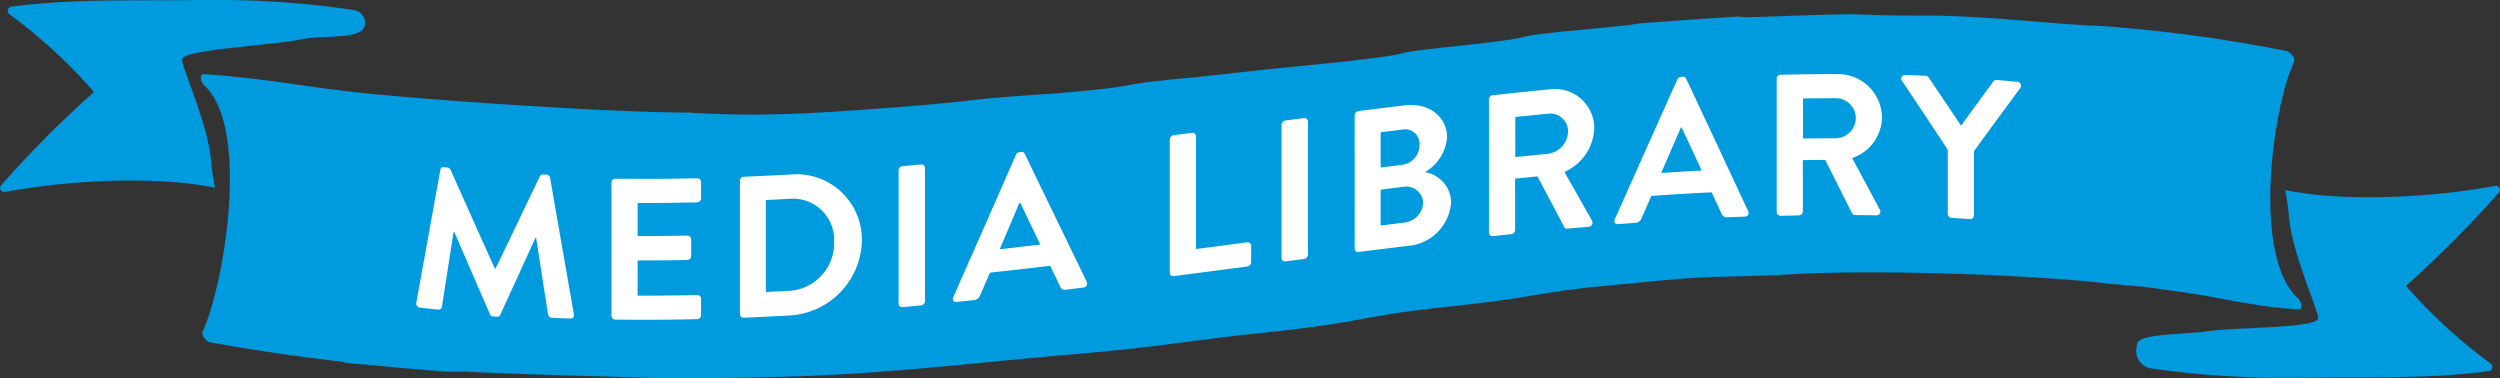
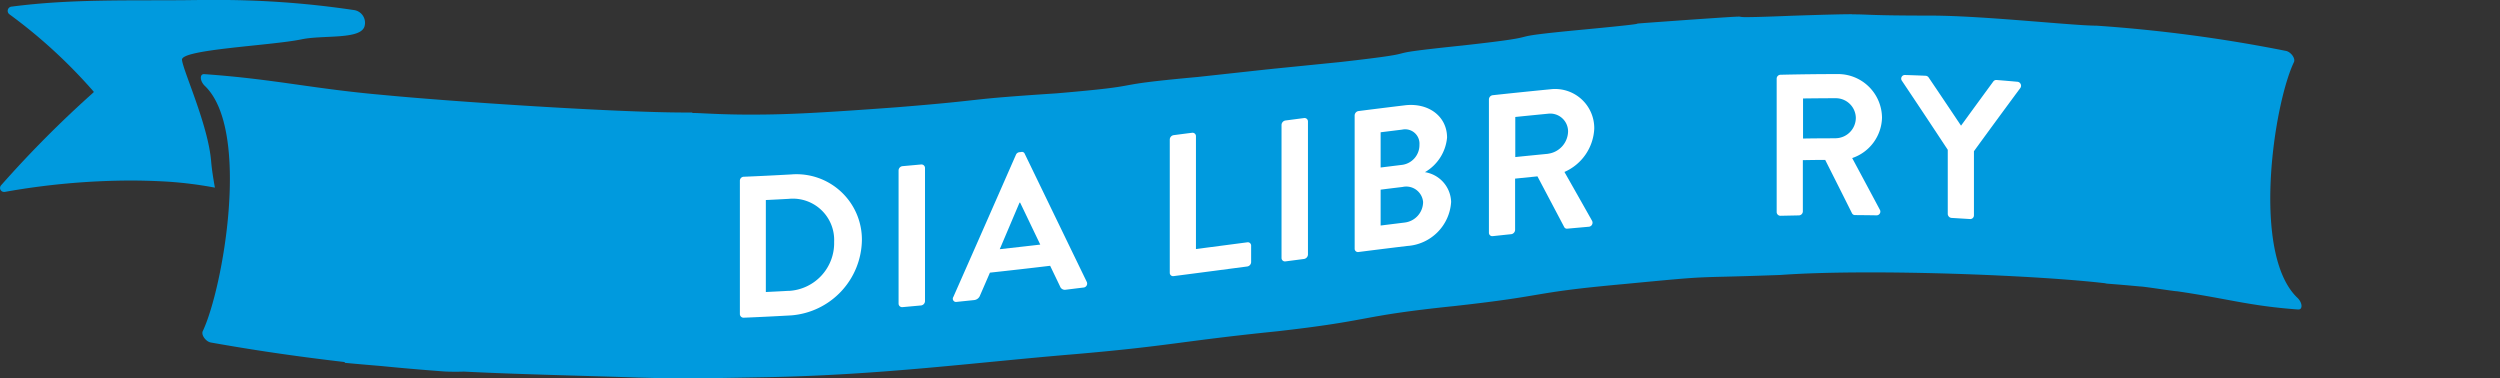
<svg xmlns="http://www.w3.org/2000/svg" width="282.666" height="42.787" viewBox="0 0 282.666 42.787">
  <rect x="0" y="0" width="282.666" height="42.787" fill="#333333" stroke="none" />
  <g id="MediaLibraryBVL" transform="translate(-0.005)" style="mix-blend-mode: normal;isolation: isolate">
    <g id="Layer_2" data-name="Layer 2" transform="translate(0.005)">
      <g id="Layer_1" data-name="Layer 1">
        <g id="Group_677" data-name="Group 677">
          <g id="Group_675" data-name="Group 675" style="mix-blend-mode: multiply;isolation: isolate">
            <g id="Group_674" data-name="Group 674">
              <path id="Path_3953" data-name="Path 3953" d="M23.643,0c-.719,0-1.451,0-2.191.014-6.417.078-13.3-.164-20.12.733a.482.482,0,0,0-.263.868,58.284,58.284,0,0,1,9.512,8.729.077.077,0,0,1-.007.107A124.263,124.263,0,0,0,.115,20.966a.447.447,0,0,0,.37.733.406.406,0,0,0,.092-.007,82.126,82.126,0,0,1,14.129-1.281q2.1,0,4.262.128a44.824,44.824,0,0,1,5.336.676c-.2-1.1-.356-2.127-.427-2.981-.334-4.105-3.2-10.295-3.294-11.476S30.665,5.165,34.1,4.447c2.483-.519,6.787.078,7.136-1.53a1.452,1.452,0,0,0-1.252-1.786A104.081,104.081,0,0,0,23.643,0" transform="translate(-0.005)" fill="#009ade" />
-               <path id="Path_3954" data-name="Path 3954" d="M380.167,29.54a.553.553,0,0,0-.092.007,82.125,82.125,0,0,1-14.129,1.281q-2.1,0-4.262-.128a44.825,44.825,0,0,1-5.336-.676A29.964,29.964,0,0,1,356.775,33c.334,4.105,3.2,10.295,3.294,11.476s-9.1,1.017-12.586,1.508c-2.682.377-7.257.256-7.826,1.266a2.318,2.318,0,0,0-.121.591,1.993,1.993,0,0,0,1.707,2.348A105.53,105.53,0,0,0,357,51.239c.726,0,1.451,0,2.191-.014,6.41-.078,13.3.164,20.113-.733a.482.482,0,0,0,.263-.868,58.282,58.282,0,0,1-9.512-8.729.077.077,0,0,1,.007-.107,124.26,124.26,0,0,0,10.458-10.515.447.447,0,0,0-.37-.733" transform="translate(-97.967 -8.524)" fill="#009ade" />
              <path id="Path_3955" data-name="Path 3955" d="M218.611,2.26c-1.117,0-2.874.043-6.766.171-2.967.121-4.39.157-5.1.157a4.574,4.574,0,0,1-.7-.028.737.737,0,0,0-.242-.028c-.356,0-1.466.071-5.713.363-11.234.811-.292,0-11.561,1.074-11.3,1.067-2.639.576-13.966,1.828-11.341,1.181-2.412.576-13.759,1.864-11.348,1.145-4.817.462-16.157,1.693-11.326,1.032-4.639.882-15.944,1.85-11.276.74-7.008.683-18.227,1.587-8.167.6-12.073.818-16.143.818-.655,0-1.309,0-1.992-.014-2.561-.043-4.005-.171-4.866-.171l.014-.05h-.761c-8.089,0-26.971-1.281-34.114-1.978-8.054-.7-12.337-1.8-20.312-2.362h-.036c-.5,0-.448.8.107,1.33,5.215,4.994,2.07,22.873-.235,27.732-.206.441.37,1.188.911,1.281,4.724.84,9.356,1.537,15.147,2.213a.346.346,0,0,1-.007.085c.014,0,1.622.157,4.141.363,2.127.213,4.418.413,6.915.6.448.036.918.043,1.409.043.327,0,.669,0,1.01-.014,6.154.32,15.253.512,19.707.676,2.355.057,3.266.1,4.959.1s4.126-.043,9.512-.142c13.041-.242,23.748-1.679,34.74-2.59,11.013-.946,11.988-1.473,23.037-2.6,11.049-1.252,8.986-1.707,20.027-2.853,11.035-1.224,8.189-1.48,19.138-2.483,10.914-1.046,6.851-.633,17.722-1.032,2.867-.206,6.4-.292,10.174-.292,9.854,0,21.322.591,26.751,1.252h-.256q2.006.149,4.005.341h.036c.192,0,1.153.135,2.092.27s1.871.27,2.021.27h.021c5.777.84,8.153,1.658,13.7,2.063h.043c.5,0,.448-.783-.114-1.316-5.222-4.959-2.7-21.827-.4-26.651.206-.434-.37-1.174-.911-1.273a167.843,167.843,0,0,0-21.415-2.853h0c-2.675,0-12.6-1.11-18.555-1.138h-.057c-3.557,0-5.3-.036-6.417-.071s-1.6-.071-2.639-.071" transform="translate(-9.213 -0.652)" fill="#009ade" />
            </g>
          </g>
          <g id="Group_676" data-name="Group 676" transform="translate(47.067 8.374)">
-             <path id="Path_3956" data-name="Path 3956" d="M68.878,26.867a.339.339,0,0,1,.413-.3c.121.014.242.021.363.036a.447.447,0,0,1,.384.263q2.508,5.613,5.009,11.17h.071q2.508-5.186,5.009-10.437a.364.364,0,0,1,.384-.206c.121,0,.242.014.363.014a.417.417,0,0,1,.413.363q1.345,7.705,2.689,15.4a.385.385,0,0,1-.413.512c-.69-.021-1.38-.05-2.07-.078a.525.525,0,0,1-.434-.363q-.672-4.343-1.345-8.694h-.071c-1.33,2.917-2.654,5.813-3.984,8.708a.352.352,0,0,1-.384.221c-.135-.007-.27-.021-.413-.028a.434.434,0,0,1-.384-.277q-2.017-4.632-4.027-9.292h-.071l-1.323,8.495a.386.386,0,0,1-.406.3c-.683-.071-1.366-.149-2.049-.228a.477.477,0,0,1-.434-.576q1.355-7.492,2.711-15Z" transform="translate(-66.161 -16.039)" fill="#fff" />
-             <path id="Path_3957" data-name="Path 3957" d="M97.18,28.807a.43.43,0,0,1,.434-.427q4.632.053,9.263-.05a.424.424,0,0,1,.434.42v1.864a.442.442,0,0,1-.434.441c-2.248.05-4.489.078-6.737.071v3.735c1.871,0,3.749-.014,5.62-.05a.444.444,0,0,1,.434.427v1.892a.447.447,0,0,1-.434.441c-1.871.036-3.749.05-5.62.05v3.984c2.248,0,4.489-.021,6.737-.071a.424.424,0,0,1,.434.42v1.864a.442.442,0,0,1-.434.441q-4.632.107-9.263.05a.442.442,0,0,1-.434-.441V28.8Z" transform="translate(-75.112 -16.548)" fill="#fff" />
            <path id="Path_3958" data-name="Path 3958" d="M117.59,28.426a.45.45,0,0,1,.413-.448c1.8-.071,3.6-.164,5.393-.263a7.391,7.391,0,0,1,7.99,7.4,8.668,8.668,0,0,1-7.99,8.537c-1.8.1-3.6.192-5.393.263a.415.415,0,0,1-.413-.42V28.426Zm5.535,12.457a5.413,5.413,0,0,0,5.122-5.542,4.674,4.674,0,0,0-5.122-4.866c-.868.05-1.729.092-2.6.135v10.4c.868-.043,1.729-.085,2.6-.135Z" transform="translate(-81.001 -16.367)" fill="#fff" />
            <path id="Path_3959" data-name="Path 3959" d="M142.81,26.8a.5.5,0,0,1,.434-.47l2.12-.192a.4.4,0,0,1,.434.391V41.6a.508.508,0,0,1-.434.477l-2.12.192a.4.4,0,0,1-.434-.391V26.808Z" transform="translate(-88.278 -15.916)" fill="#fff" />
            <path id="Path_3960" data-name="Path 3960" d="M151.49,40.547q3.543-8.014,7.079-16.079a.478.478,0,0,1,.384-.292c.078-.007.149-.014.228-.028a.332.332,0,0,1,.384.206q3.511,7.257,7.015,14.485a.45.45,0,0,1-.384.64c-.662.078-1.323.164-1.978.242a.575.575,0,0,1-.662-.377c-.37-.775-.747-1.551-1.117-2.326q-3.4.406-6.809.775c-.37.861-.747,1.722-1.117,2.575a.8.8,0,0,1-.662.526c-.662.071-1.323.135-1.978.206a.366.366,0,0,1-.384-.555Zm9.832-5.926c-.761-1.579-1.515-3.166-2.277-4.745a.267.267,0,0,0-.071.007c-.747,1.757-1.487,3.507-2.234,5.258,1.523-.171,3.052-.341,4.575-.519Z" transform="translate(-90.769 -15.34)" fill="#fff" />
            <path id="Path_3961" data-name="Path 3961" d="M185.91,21.86a.515.515,0,0,1,.434-.491c.7-.092,1.394-.185,2.092-.27a.386.386,0,0,1,.434.377V34.246c1.935-.256,3.87-.505,5.805-.761a.372.372,0,0,1,.434.377v1.864a.515.515,0,0,1-.434.491c-2.775.363-5.556.733-8.331,1.089a.372.372,0,0,1-.434-.377V21.86Z" transform="translate(-100.715 -14.461)" fill="#fff" />
            <path id="Path_3962" data-name="Path 3962" d="M203.67,19.527a.53.53,0,0,1,.434-.491l2.12-.277a.386.386,0,0,1,.434.377V34.2a.53.53,0,0,1-.434.491l-2.12.277a.386.386,0,0,1-.434-.377Z" transform="translate(-105.839 -13.786)" fill="#fff" />
            <path id="Path_3963" data-name="Path 3963" d="M215.29,17.86a.515.515,0,0,1,.434-.491q2.6-.331,5.215-.647c2.711-.334,4.8,1.252,4.8,3.643a5.048,5.048,0,0,1-2.5,3.913,3.513,3.513,0,0,1,2.96,3.365,5.318,5.318,0,0,1-4.966,4.98q-2.753.331-5.507.683a.372.372,0,0,1-.434-.377Zm5.371,5.592a2.259,2.259,0,0,0,1.956-2.284,1.62,1.62,0,0,0-1.956-1.7l-2.433.3v3.984l2.433-.3Zm.32,6.517a2.355,2.355,0,0,0,2.049-2.319,1.914,1.914,0,0,0-2.319-1.7c-.825.1-1.658.2-2.483.306v4.055l2.753-.341Z" transform="translate(-109.192 -13.186)" fill="#fff" />
            <path id="Path_3964" data-name="Path 3964" d="M236.63,15.326a.489.489,0,0,1,.434-.477q3.255-.352,6.51-.669a4.425,4.425,0,0,1,4.966,4.447,5.624,5.624,0,0,1-3.372,4.9q1.558,2.743,3.116,5.507a.46.46,0,0,1-.384.69l-2.39.213a.344.344,0,0,1-.363-.171l-3.031-5.741-2.526.256v5.805a.508.508,0,0,1-.434.477c-.7.071-1.394.149-2.092.221a.381.381,0,0,1-.434-.384Zm6.695,6.14a2.6,2.6,0,0,0,2.255-2.533,2.02,2.02,0,0,0-2.255-1.992c-1.238.121-2.476.242-3.714.37v4.532c1.238-.128,2.476-.249,3.714-.37Z" transform="translate(-115.35 -12.459)" fill="#fff" />
-             <path id="Path_3965" data-name="Path 3965" d="M256.61,28.314q3.543-7.94,7.079-15.823a.452.452,0,0,1,.384-.277c.078,0,.149-.007.228-.014a.351.351,0,0,1,.384.228q3.511,7.46,7.015,14.983a.414.414,0,0,1-.384.6c-.662.028-1.323.05-1.978.078a.626.626,0,0,1-.662-.427c-.37-.8-.74-1.6-1.117-2.4q-3.4.171-6.809.406c-.37.847-.747,1.693-1.117,2.54a.762.762,0,0,1-.662.505l-1.978.149a.373.373,0,0,1-.384-.562Zm9.832-5.507c-.761-1.629-1.515-3.258-2.277-4.881h-.071c-.747,1.715-1.487,3.429-2.234,5.151,1.522-.1,3.052-.192,4.575-.277Z" transform="translate(-121.101 -11.894)" fill="#fff" />
            <path id="Path_3966" data-name="Path 3966" d="M282.36,12.289a.442.442,0,0,1,.434-.441q3.255-.075,6.51-.078a4.975,4.975,0,0,1,4.966,4.945,4.952,4.952,0,0,1-3.372,4.553q1.558,2.9,3.116,5.82a.424.424,0,0,1-.384.655c-.8-.014-1.594-.021-2.39-.028a.381.381,0,0,1-.363-.206q-1.515-3.031-3.031-6.033c-.84,0-1.686.014-2.526.028v5.805a.462.462,0,0,1-.434.441l-2.092.043a.424.424,0,0,1-.434-.42Zm6.695,6.737a2.315,2.315,0,0,0,2.255-2.312,2.266,2.266,0,0,0-2.255-2.213c-1.238,0-2.476.014-3.714.028v4.532c1.238-.021,2.476-.028,3.714-.028Z" transform="translate(-128.545 -11.77)" fill="#fff" />
            <path id="Path_3967" data-name="Path 3967" d="M307.424,20.386q-2.593-3.938-5.194-7.819a.409.409,0,0,1,.363-.647c.775.021,1.551.05,2.319.085a.447.447,0,0,1,.363.221q1.825,2.7,3.643,5.421,1.825-2.508,3.643-4.987a.421.421,0,0,1,.363-.178c.783.064,1.565.128,2.348.2a.451.451,0,0,1,.363.69q-2.625,3.543-5.258,7.164V27.8a.416.416,0,0,1-.434.406l-2.092-.128a.464.464,0,0,1-.434-.455V20.386Z" transform="translate(-134.258 -11.813)" fill="#fff" />
          </g>
        </g>
      </g>
    </g>
  </g>
</svg>